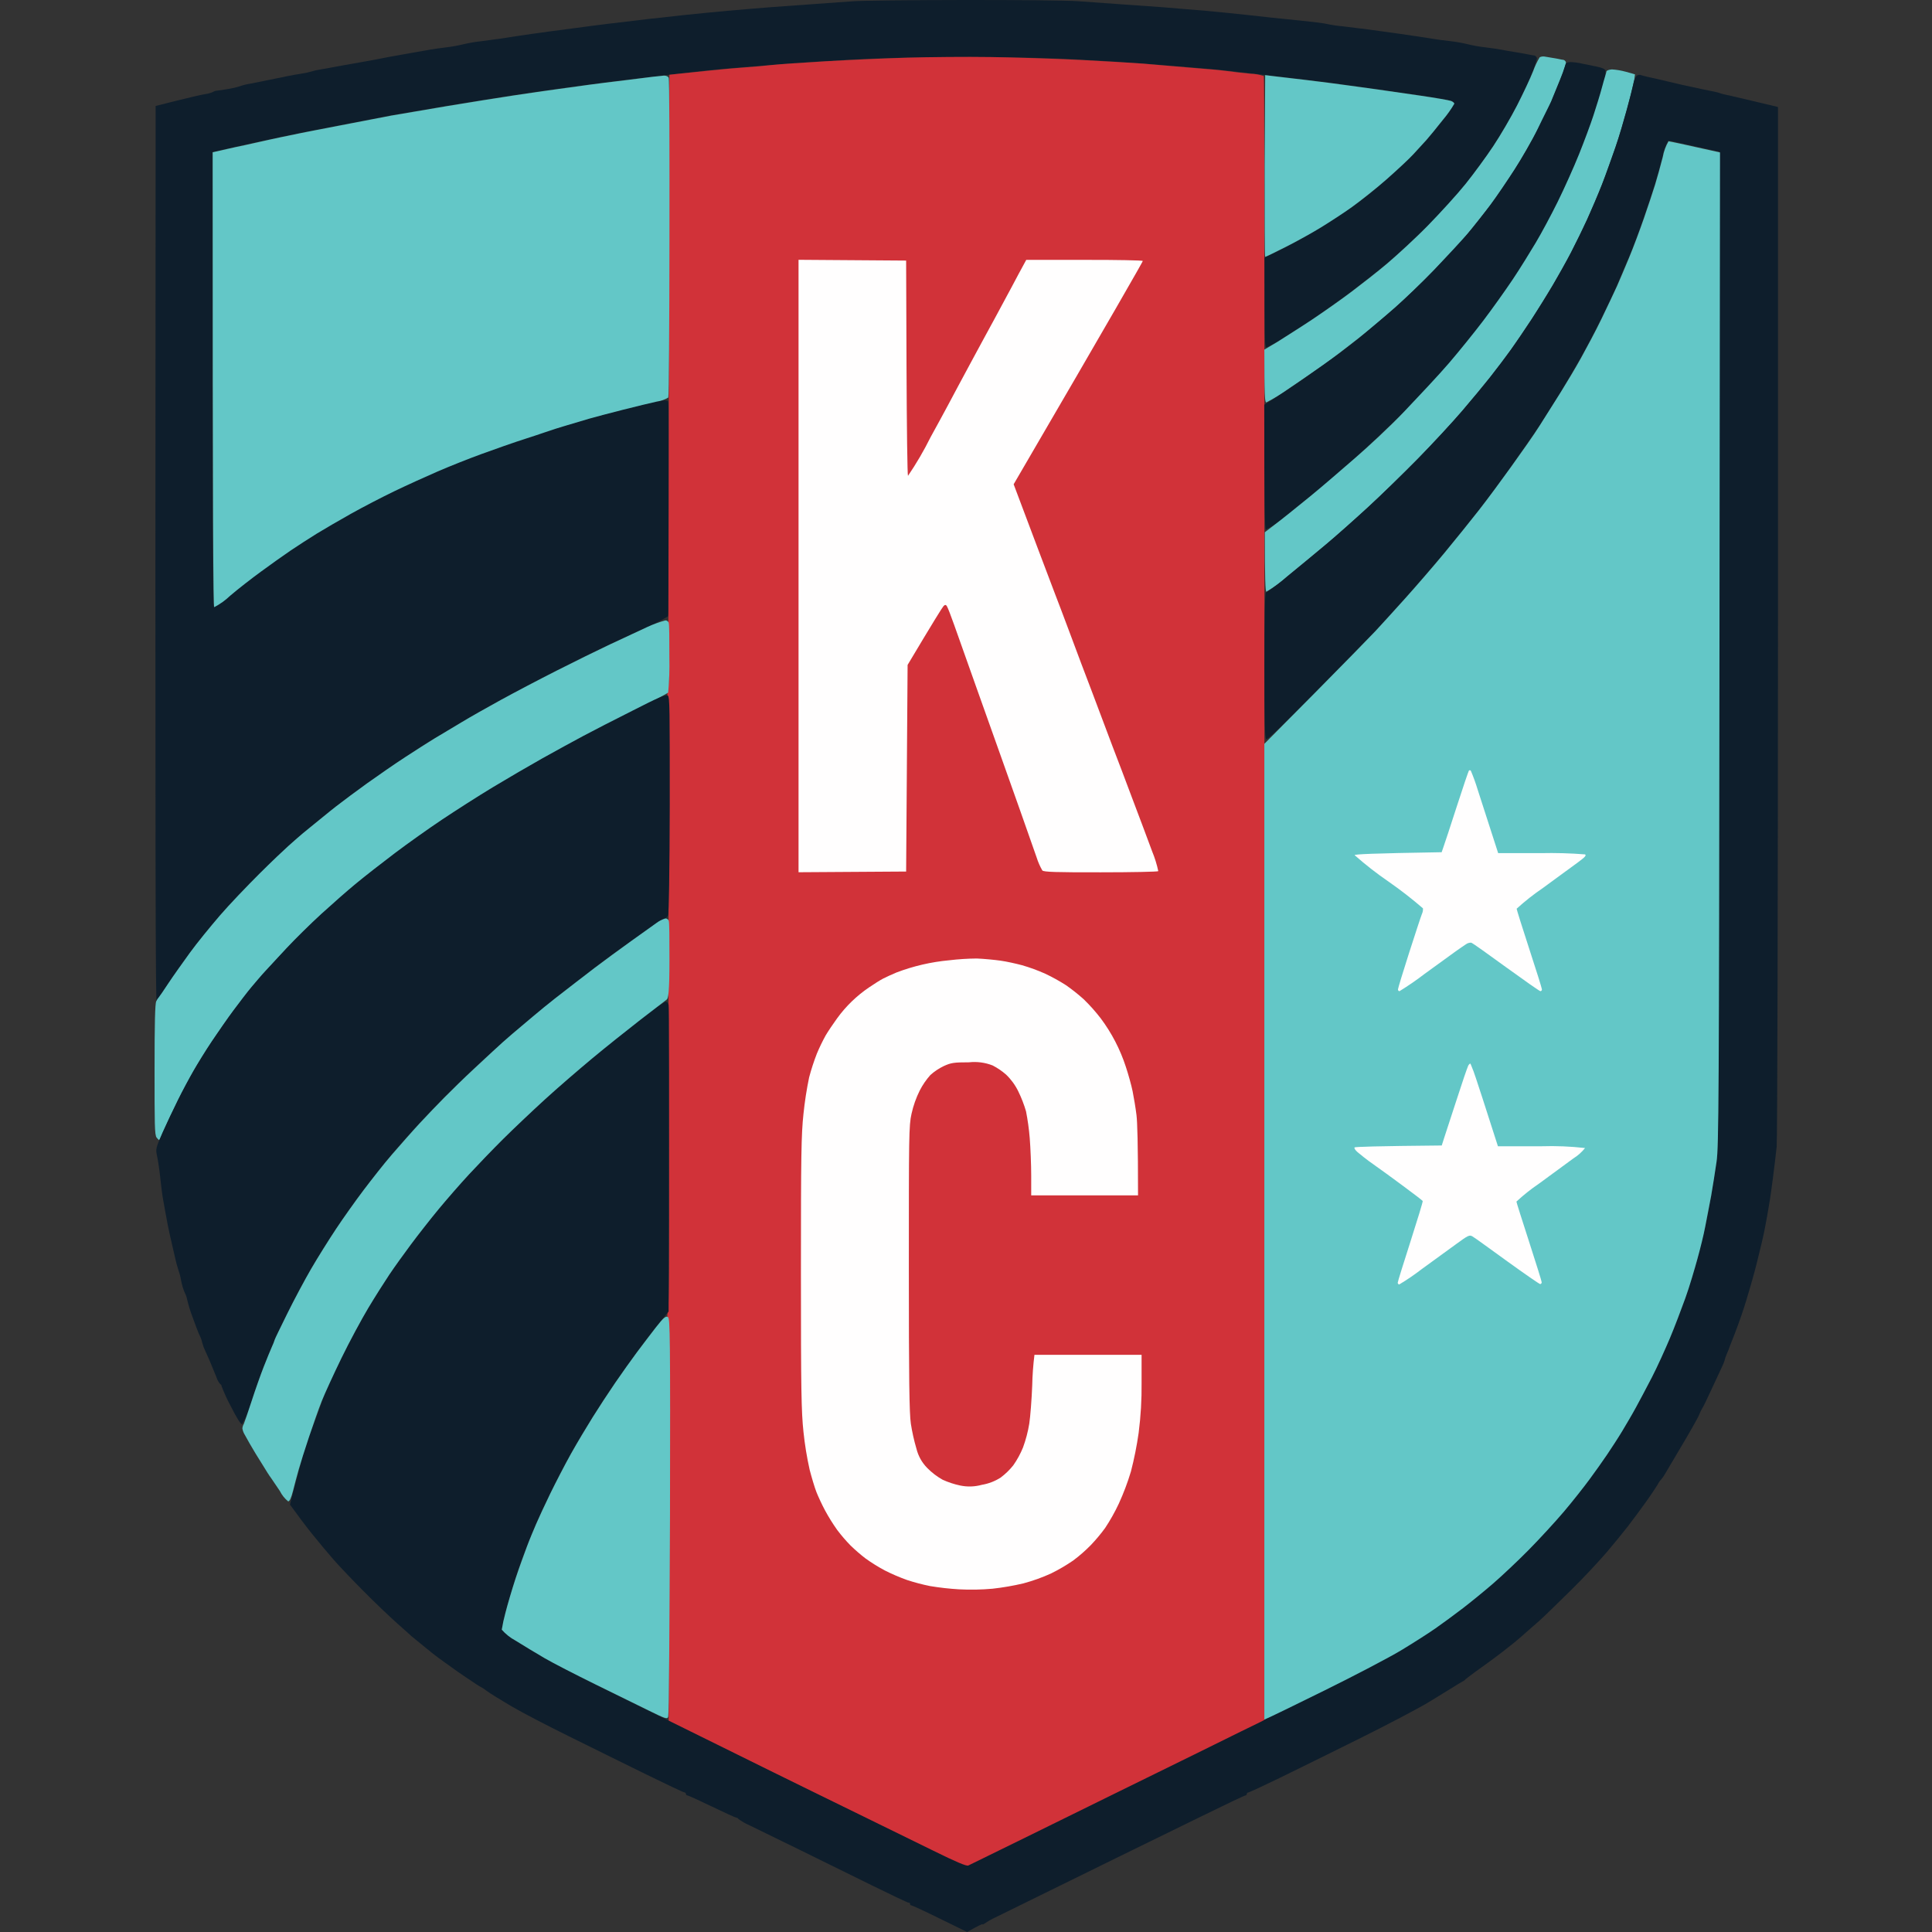
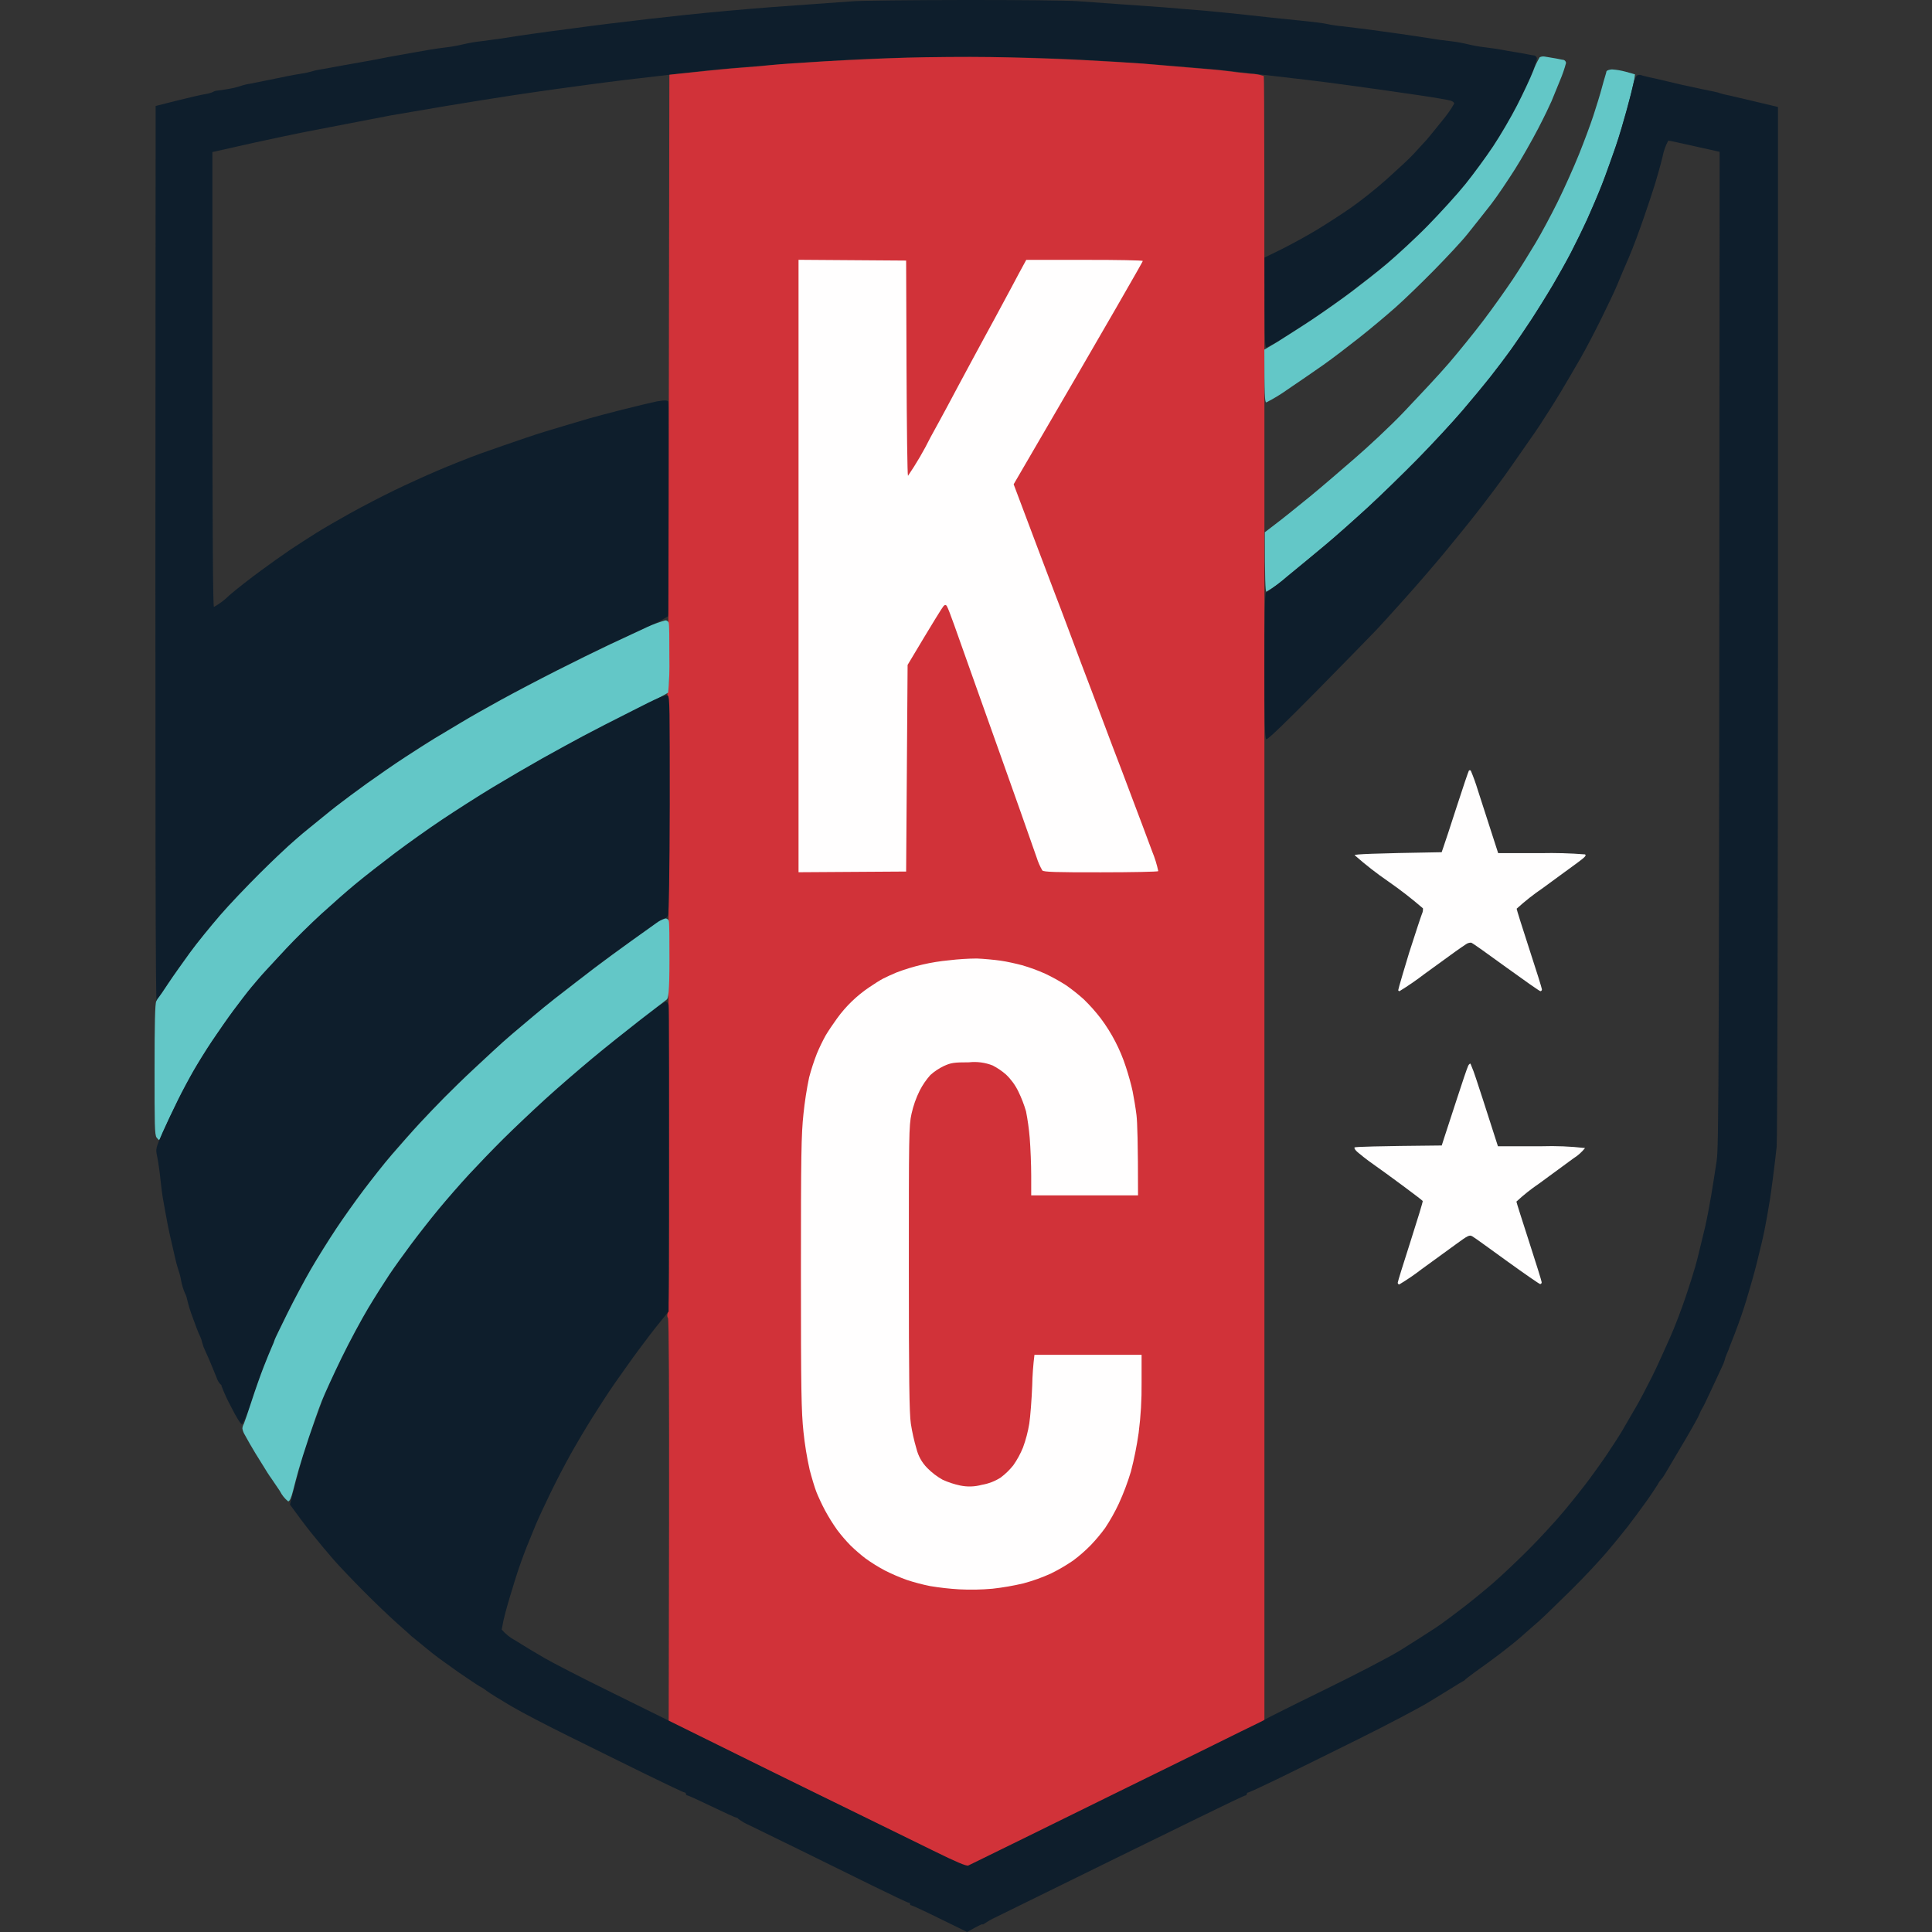
<svg xmlns="http://www.w3.org/2000/svg" width="500" height="500" viewBox="0 0 500 500" fill="none">
  <rect x="0" y="0" width="500" height="500" fill="#333333" stroke="none" />
  <g clip-path="url(#clip0_2284_15253)">
    <path d="M220.864 0.32L211.081 1.02L199.739 1.84C196.898 2.06 191.737 2.481 188.236 2.801C184.735 3.121 179.394 3.641 176.233 3.981L169.531 4.741C168.891 4.741 165.95 5.161 162.99 5.501C160.029 5.841 155.708 6.341 153.387 6.662L147.826 7.402L142.065 8.162C139.644 8.482 135.843 9.022 133.623 9.362L128.822 10.102C128.401 10.102 126.501 10.443 124.601 10.662C123.045 10.825 121.502 11.085 119.979 11.443C118.529 11.795 117.06 12.062 115.578 12.243C113.778 12.463 111.958 12.723 111.577 12.803C111.197 12.883 109.257 13.223 107.356 13.543L100.835 14.704L96.594 15.524L92.373 16.284C90.692 16.564 87.832 17.084 86.031 17.424L82.03 18.144C81.574 18.217 81.126 18.331 80.69 18.484C79.679 18.769 78.65 18.983 77.609 19.125C76.249 19.325 73.388 19.885 71.268 20.345L64.946 21.625C63.965 21.761 63 21.996 62.066 22.325C61.125 22.629 60.162 22.856 59.185 23.006C57.804 23.245 56.424 23.466 56.104 23.466C55.763 23.492 55.433 23.602 55.144 23.786C54.508 24.069 53.834 24.258 53.143 24.346C52.183 24.506 48.902 25.246 45.842 26.026L40.28 27.427C40.12 230.435 40.28 259.602 40.54 259.022C40.724 258.679 40.946 258.356 41.201 258.062C41.321 258.062 42.441 256.301 43.701 254.401C44.962 252.501 47.362 248.96 49.182 246.519C51.003 244.079 54.484 239.757 56.944 236.897C59.405 234.036 63.986 229.195 67.127 226.134C70.267 223.073 73.608 219.853 74.569 218.992C75.529 218.132 77.929 216.072 79.93 214.391C81.93 212.711 85.051 210.17 86.852 208.79C88.652 207.41 92.353 204.629 95.114 202.649C97.874 200.668 102.255 197.647 104.896 195.927C107.536 194.207 110.897 191.926 112.498 191.086L119.379 186.945C121.64 185.584 126.241 182.944 129.622 181.123C133.003 179.303 139.484 175.862 144.025 173.562C148.566 171.261 154.188 168.48 156.508 167.38C158.829 166.28 163.41 164.159 166.691 162.659C168.846 161.766 170.926 160.702 172.912 159.478C173.072 159.218 173.192 146.715 173.192 131.692C173.192 116.668 173.072 104.145 172.912 103.885C172.752 103.625 172.092 103.505 169.951 103.885C168.471 104.205 164.49 105.145 161.109 106.005C157.728 106.866 153.848 107.886 152.467 108.286L145.746 110.286C143.425 110.967 139.024 112.287 135.963 113.347C132.903 114.407 127.721 116.168 124.441 117.348C121.16 118.528 116.079 120.589 113.118 121.849C110.157 123.109 105.116 125.41 101.975 126.93C98.834 128.451 93.713 131.111 90.652 132.812C87.592 134.512 83.611 136.813 81.81 137.953C80.01 139.093 76.989 141.014 75.089 142.294C73.188 143.574 69.747 146.035 67.407 147.755C65.066 149.476 61.405 152.296 59.405 154.017C58.209 155.223 56.849 156.253 55.364 157.078C55.104 156.938 54.984 136.893 54.964 98.124V39.349C63.746 37.349 69.147 36.189 72.648 35.449C76.149 34.708 80.27 33.868 81.85 33.588L90.873 31.848L101.255 29.847L115.838 27.366C121.54 26.426 129.142 25.206 132.743 24.666C136.343 24.126 141.685 23.346 144.645 22.945L152.907 21.825C154.488 21.605 158.629 21.065 162.11 20.645L173.432 19.325L182.074 18.324C184.075 18.104 188.836 17.664 192.637 17.364L204.54 16.424C207.3 16.204 214.642 15.744 220.864 15.404C228.265 14.983 238.388 14.764 250.051 14.764C261.714 14.764 271.836 14.983 279.238 15.404C285.459 15.744 292.801 16.204 295.562 16.424L307.464 17.364C311.265 17.664 316.006 18.104 318.027 18.324L326.669 19.325L337.992 20.645C341.473 21.065 346.234 21.665 348.554 22.005L356.556 23.105L367.499 24.686C371.4 25.266 374.981 25.886 375.501 26.066C376.021 26.246 376.361 26.586 376.361 26.786C375.512 28.269 374.534 29.675 373.44 30.987C371.82 32.988 369.879 35.428 369.119 36.269L365.818 39.87C364.778 41.03 361.657 43.87 358.917 46.351C356.176 48.832 352.035 52.072 349.715 53.693C347.394 55.313 343.333 57.954 340.672 59.554C338.012 61.155 333.911 63.395 331.55 64.555L327.229 66.676C327.229 87.361 327.349 89.942 327.709 89.942C329.41 89.139 331.049 88.209 332.611 87.161C335.031 85.641 338.932 83.16 341.253 81.54C343.573 79.919 347.554 77.118 350.075 75.198C352.595 73.278 356.676 70.077 359.117 68.056C361.557 66.036 366.199 61.675 369.439 58.474C372.68 55.273 377.121 50.332 379.242 47.691C381.362 45.051 384.583 40.65 386.403 37.889C388.224 35.128 390.944 30.547 392.405 27.707C393.865 24.866 395.706 20.985 396.406 19.145C396.961 17.848 397.416 16.51 397.766 15.144C397.745 14.963 397.672 14.792 397.554 14.653C397.437 14.515 397.281 14.414 397.106 14.363C396.726 14.363 394.865 13.923 392.965 13.623C391.065 13.323 389.084 12.983 388.564 12.863C388.044 12.743 386.123 12.463 384.323 12.243C382.841 12.077 381.371 11.816 379.922 11.463C378.446 11.104 376.949 10.837 375.441 10.662C373.44 10.443 371.64 10.182 371.22 10.102L366.419 9.362C364.198 9.022 360.417 8.482 357.977 8.162L352.595 7.422C352.075 7.422 349.835 7.062 347.614 6.822C346.127 6.702 344.65 6.482 343.193 6.161C342.973 6.061 339.532 5.621 335.511 5.221C331.49 4.821 325.969 4.241 323.228 3.921C320.488 3.601 315.466 3.121 312.086 2.801L300.763 1.86L289.42 1.06L278.858 0.3C276.417 0.12 263.194 -0.02 249.471 -4.72359e-05C235.747 0.02 222.864 0.16 220.864 0.32Z" fill="#0E1E2C" />
    <path d="M234.887 14.924C229.386 15.084 219.983 15.484 213.962 15.844C207.94 16.204 201.539 16.624 199.738 16.824C197.938 17.024 194.917 17.304 193.017 17.424C191.116 17.544 187.015 17.904 183.995 18.224L175.833 19.065L173.232 19.345C173.052 128.171 172.992 159.938 172.972 160.158C172.952 160.378 172.972 164.559 173.112 169.481C173.278 172.69 173.198 175.906 172.872 179.103C172.763 179.258 172.704 179.443 172.704 179.633C172.704 179.823 172.763 180.008 172.872 180.163C173.112 180.403 173.192 191.266 173.112 208.81C173.112 224.374 172.992 237.317 173.012 237.577C173.032 237.837 173.012 242.638 173.012 248.24C173.012 253.841 173.012 258.662 173.012 258.922C173.012 259.182 173.012 277.146 173.112 298.932C173.212 324.498 173.112 338.781 172.872 339.521C172.632 340.262 172.632 340.822 172.872 341.062C173.112 341.302 173.192 360.386 173.152 393.454L173.052 445.467L207.62 462.451C215.002 466.092 223.484 470.233 226.425 471.673C229.366 473.114 235.867 476.294 240.828 478.755C247.27 481.956 250.07 483.156 250.631 482.976C251.191 482.796 258.392 479.255 266.955 474.974L288.26 464.491L309.765 453.929C318.427 449.648 325.889 445.927 326.369 445.807L327.229 445.447C327.229 248.82 327.229 153.097 327.229 105.845C327.229 58.594 327.229 19.825 327.069 19.685C325.985 19.318 324.852 19.116 323.708 19.085C321.948 18.925 319.207 18.625 317.707 18.404C316.206 18.184 311.705 17.784 307.704 17.484L295.741 16.464C293.101 16.264 285.739 15.824 279.418 15.504C273.096 15.184 262.714 14.864 256.392 14.764C250.07 14.664 240.368 14.764 234.887 14.924Z" fill="#D13239" />
    <path d="M398.466 14.824C397.791 15.953 397.228 17.146 396.786 18.384C396.085 20.185 394.205 24.166 392.645 27.227C391.084 30.287 388.284 35.068 386.463 37.809C384.643 40.55 381.402 44.971 379.281 47.611C377.161 50.252 372.74 55.093 369.439 58.474C366.138 61.855 361.437 66.116 359.077 68.136C356.716 70.157 352.495 73.438 349.854 75.438C347.214 77.439 342.553 80.719 339.492 82.76C336.431 84.8 332.43 87.301 330.59 88.481L327.209 90.482C327.209 102.485 327.349 104.145 327.709 104.145C329.617 103.178 331.45 102.068 333.19 100.824C335.931 98.984 340.072 96.123 342.413 94.483C344.753 92.842 348.954 89.621 351.815 87.361C354.676 85.1 358.897 81.56 361.217 79.499C363.538 77.439 368.039 73.078 371.22 69.837C374.4 66.596 378.281 62.475 379.862 60.474C381.442 58.474 384.103 55.173 385.863 52.893C387.624 50.612 390.324 46.531 392.044 43.831C393.765 41.13 396.446 36.389 398.046 33.328C399.646 30.267 401.167 27.047 401.527 26.206C401.887 25.366 402.867 22.945 403.727 20.825C404.355 19.357 404.876 17.846 405.288 16.304C405.276 16.113 405.204 15.93 405.082 15.782C404.96 15.635 404.793 15.53 404.608 15.484C404.247 15.484 403.247 15.204 402.407 15.084L399.906 14.664C399.422 14.548 398.913 14.604 398.466 14.824V14.824Z" fill="#63C7C7" />
-     <path d="M405.188 16.564C404.742 18.03 404.221 19.472 403.627 20.885C402.767 23.006 401.787 25.426 401.427 26.266C401.067 27.107 399.426 30.267 397.946 33.388C396.466 36.509 393.705 41.17 391.945 43.891C390.184 46.611 387.443 50.672 385.763 52.953C384.083 55.233 381.402 58.654 379.762 60.535C378.121 62.415 374.3 66.536 371.12 69.877C367.939 73.218 363.438 77.459 361.117 79.519C358.797 81.58 355.116 84.64 353.115 86.341C351.115 88.041 347.934 90.482 346.254 91.722C344.573 92.962 340.672 95.723 337.611 97.864C334.551 100.004 330.95 102.385 329.61 103.225L327.189 104.745C327.189 131.131 327.349 136.953 327.609 137.073C329.362 136.155 331 135.033 332.49 133.732C334.971 131.732 338.992 128.551 341.432 126.53C343.873 124.51 348.174 120.769 351.015 118.228C353.855 115.688 359.437 110.486 363.438 106.486C367.439 102.485 372.62 96.923 375.14 93.983C377.661 91.042 381.682 86.081 384.003 83.02C386.323 79.959 389.804 75.018 391.704 72.237C393.605 69.457 396.246 65.156 397.606 62.815C398.966 60.474 401.467 55.733 403.207 52.233C404.948 48.732 407.428 43.21 408.729 39.93C410.029 36.649 411.789 31.928 412.63 29.347C413.47 26.766 414.49 23.346 414.95 21.845C415.341 20.699 415.53 19.495 415.51 18.284C415.35 17.844 414.61 17.504 413.25 17.244L409.449 16.464C408.47 16.238 407.472 16.104 406.468 16.064C405.688 16.084 405.188 16.264 405.188 16.564Z" fill="#0E1E2C" />
    <path d="M415.75 18.465C415.75 18.724 415.15 20.465 414.63 22.465C414.11 24.466 413.07 27.747 412.35 29.967C411.629 32.188 409.949 36.689 408.629 39.97C407.308 43.25 404.828 48.792 403.107 52.273C401.387 55.753 398.846 60.475 397.446 62.815C396.046 65.156 393.445 69.397 391.544 72.237C389.644 75.078 386.183 79.939 383.843 83.02C381.502 86.101 377.521 91.022 374.981 93.983C372.44 96.943 367.239 102.485 363.438 106.486C359.637 110.487 353.815 115.848 350.755 118.488C347.694 121.129 342.413 125.73 339.032 128.491C335.651 131.252 331.63 134.492 330.09 135.633L327.329 137.753C327.329 150.036 327.489 153.037 327.729 153.137C329.691 152.008 331.523 150.667 333.19 149.136C335.991 146.875 340.432 143.134 343.073 140.974C345.714 138.813 350.635 134.392 354.016 131.292C357.396 128.191 363.278 122.469 367.079 118.589C370.88 114.708 376.001 109.186 378.441 106.326C380.882 103.465 384.163 99.484 385.763 97.483C387.363 95.483 389.664 92.482 391.044 90.482C392.425 88.481 394.825 85.02 396.406 82.6C397.986 80.179 400.407 76.218 401.847 73.838C403.287 71.457 405.388 67.656 406.568 65.376C407.748 63.095 409.629 59.254 410.749 56.814C411.869 54.373 413.59 50.312 414.59 47.772C415.59 45.231 417.151 40.91 418.071 38.149C418.991 35.389 420.251 31.247 420.891 28.927C421.532 26.606 422.312 23.486 422.652 22.005C422.886 21.1 423.047 20.176 423.132 19.245C423.132 19.245 422.012 18.885 420.732 18.564C419.568 18.244 418.375 18.043 417.171 17.964C416.49 18.004 415.85 18.224 415.75 18.465Z" fill="#63C7C7" />
    <path d="M423.572 19.605C423.139 20.197 422.851 20.882 422.732 21.605C422.572 22.445 421.832 25.386 421.071 28.127C420.311 30.867 419.071 35.389 418.071 38.129C417.07 40.87 415.59 45.211 414.59 47.751C413.59 50.292 411.849 54.373 410.749 56.794C409.649 59.214 407.748 63.075 406.568 65.356C405.388 67.636 403.267 71.357 401.847 73.818C400.426 76.278 397.986 80.139 396.405 82.58C394.825 85.02 392.404 88.581 391.044 90.462C389.684 92.342 387.243 95.563 385.663 97.583C384.082 99.604 380.782 103.585 378.341 106.426C375.901 109.266 370.799 114.808 366.978 118.688C363.157 122.569 357.296 128.291 353.915 131.392C350.534 134.492 345.613 138.853 342.973 141.074C340.332 143.294 335.891 146.975 333.09 149.236C331.355 150.719 329.531 152.095 327.629 153.357C327.369 153.357 327.229 159.898 327.229 172.201C327.229 186.905 327.349 191.106 327.709 191.306C328.069 191.506 333.01 186.665 340.692 178.883C347.554 171.941 354.395 164.88 355.876 163.359C357.356 161.839 360.817 157.958 363.578 154.897C366.338 151.836 370.919 146.535 373.74 143.134C376.561 139.734 380.622 134.712 382.742 131.972C384.863 129.231 388.744 124.15 391.144 120.649C393.545 117.148 396.946 112.407 398.466 110.086C399.986 107.766 402.467 103.865 403.927 101.424C405.388 98.984 407.728 95.003 409.109 92.582C410.489 90.162 412.889 85.561 414.45 82.38C416.01 79.199 417.851 75.398 418.451 73.918C419.051 72.437 420.451 69.137 421.551 66.616C422.652 64.095 424.332 59.474 425.392 56.413C426.453 53.353 427.753 49.452 428.273 47.751C428.793 46.051 429.733 42.81 430.274 40.53C430.546 39.08 431.046 37.682 431.754 36.389C431.974 36.389 435.035 37.049 438.576 37.849L445.037 39.289C444.897 284.528 444.837 296.731 444.257 300.532C443.917 302.853 443.277 306.834 442.857 309.374C442.437 311.915 441.736 315.556 441.316 317.376C440.896 319.197 439.956 322.997 439.316 325.638C438.676 328.279 437.175 332.88 436.175 335.841C435.175 338.801 433.414 343.482 432.174 346.223C430.934 348.964 428.953 353.485 427.573 356.225C426.193 358.966 424.292 362.627 423.332 364.227C422.372 365.828 420.811 368.608 419.851 370.229C418.891 371.849 417.13 374.51 415.99 376.23C414.85 377.951 412.749 380.871 411.349 382.772C409.949 384.672 406.988 388.393 404.787 391.034C402.587 393.674 398.446 398.176 395.585 401.036C392.725 403.897 388.584 407.818 386.363 409.738C384.143 411.659 380.662 414.499 378.621 416.06C376.581 417.62 373.38 420.061 371.52 421.281C369.659 422.501 365.518 425.162 362.557 427.002C359.597 428.843 350.554 433.524 342.553 437.425C334.551 441.326 327.889 444.687 327.589 444.887C327.152 445.162 326.697 445.409 326.229 445.627C325.809 445.807 318.387 449.468 309.725 453.749L288.22 464.311L266.914 474.794C258.352 479.015 251.011 482.576 250.59 482.796C250.17 483.016 247.43 481.876 241.568 478.975L225.564 471.133L210.401 463.711C206.28 461.711 195.137 456.209 185.635 451.508C176.133 446.807 163.069 440.346 156.628 437.185C150.186 434.024 143.105 430.363 140.884 429.083C138.664 427.803 135.383 425.822 133.382 424.562C132.044 423.84 130.845 422.885 129.842 421.741C130.079 420.279 130.393 418.83 130.782 417.4C131.302 415.4 132.502 411.399 133.422 408.458C134.343 405.517 135.683 401.876 136.363 400.196C137.043 398.516 138.104 395.895 138.724 394.415C139.344 392.934 141.004 389.393 142.385 386.533C143.765 383.672 146.185 378.991 147.786 376.15C149.386 373.31 151.907 369.049 153.387 366.728C154.868 364.407 157.388 360.406 159.189 357.866C160.989 355.325 163.71 351.444 165.37 349.224C167.03 347.003 169.371 343.882 170.711 342.282L173.032 339.401C173.212 278.587 173.152 260.542 173.032 260.062C172.912 259.582 172.572 259.202 172.252 259.202C169.908 260.597 167.674 262.168 165.57 263.903C162.209 266.504 156.648 270.965 153.187 273.906C149.726 276.846 144.265 281.528 140.984 284.528C137.703 287.529 132.882 292.07 130.242 294.711C127.601 297.351 123.62 301.472 121.379 303.893C119.139 306.313 115.598 310.374 113.498 312.915C111.397 315.456 108.196 319.537 106.396 321.957C104.595 324.378 102.055 327.959 100.755 329.839C99.454 331.72 97.014 335.64 95.293 338.501C93.573 341.362 90.472 347.163 88.392 351.384C86.311 355.605 84.01 360.546 83.37 362.547C82.73 364.547 81.37 368.088 80.43 370.549C79.489 373.009 78.429 376.37 78.069 377.851C77.709 379.331 76.789 382.532 76.169 384.972L75.048 389.393C77.049 392.154 78.909 394.655 80.59 396.755C82.27 398.856 84.851 401.936 86.331 403.637C87.811 405.337 91.372 409.058 94.233 411.939C97.094 414.82 100.975 418.52 102.875 420.201C104.775 421.881 106.436 423.362 106.536 423.482C106.636 423.602 108.536 425.062 110.537 426.742C112.537 428.423 114.818 430.043 115.278 430.363C115.738 430.683 116.518 431.223 116.958 431.564C117.399 431.904 119.199 433.164 120.959 434.344C122.72 435.524 124.22 436.525 124.32 436.525C124.905 436.824 125.455 437.186 125.961 437.605C126.761 438.205 129.641 439.986 132.402 441.606C135.163 443.226 141.784 446.667 147.186 449.328C152.587 451.988 161.409 456.369 166.85 459.03C172.292 461.691 176.853 463.871 177.133 463.871C177.235 463.876 177.332 463.921 177.403 463.995C177.474 464.07 177.513 464.169 177.513 464.271C177.518 464.371 177.559 464.464 177.63 464.535C177.7 464.605 177.794 464.647 177.893 464.651C178.113 464.651 180.954 465.952 184.235 467.532C187.515 469.113 190.356 470.413 190.576 470.413C190.676 470.414 190.774 470.442 190.859 470.495C190.943 470.548 191.012 470.623 191.056 470.713C191.974 471.392 192.968 471.963 194.017 472.413L206.88 478.695L225.905 488.057C230.866 490.498 235.047 492.478 235.207 492.438C235.367 492.398 235.507 492.438 235.507 492.738C235.507 492.839 235.547 492.936 235.618 493.007C235.689 493.078 235.786 493.118 235.887 493.118C236.087 493.118 239.428 494.659 243.269 496.559L250.29 500C253.411 498.24 254.291 497.859 254.291 497.999C254.291 498.14 254.511 497.999 254.771 497.839C255.658 497.227 256.595 496.692 257.572 496.239L270.435 489.918L290.22 480.195L310.665 470.193C316.846 467.152 322.068 464.671 322.288 464.671C322.387 464.667 322.481 464.625 322.551 464.555C322.621 464.484 322.663 464.391 322.668 464.291C322.668 464.189 322.707 464.09 322.778 464.015C322.849 463.941 322.945 463.896 323.048 463.891C323.268 463.891 326.849 462.231 331.05 460.19C335.251 458.15 344.513 453.569 351.695 450.008C358.876 446.447 366.978 442.186 369.699 440.546C372.42 438.905 375.36 437.065 376.221 436.545C377.081 436.025 378.061 435.384 378.381 435.244C378.661 435.11 378.923 434.942 379.161 434.744C379.161 434.604 380.402 433.744 381.702 432.744L384.903 430.443C385.363 430.123 387.063 428.863 388.684 427.623C390.304 426.382 392.685 424.482 393.905 423.382C395.125 422.281 397.146 420.541 398.326 419.501C399.506 418.46 403.227 414.82 406.608 411.499C409.989 408.178 414.15 403.677 415.85 401.676C417.551 399.676 419.971 396.715 421.231 395.095C422.492 393.474 424.592 390.614 425.933 388.753C427.273 386.893 428.653 384.752 429.013 384.192C429.249 383.701 429.559 383.248 429.934 382.852C430.297 382.423 430.618 381.961 430.894 381.472L434.315 375.69C435.815 373.17 437.435 370.409 437.895 369.569C438.355 368.728 438.876 367.768 439.076 367.448C439.369 366.955 439.623 366.44 439.836 365.908C440.036 365.376 440.291 364.867 440.596 364.387C440.816 364.067 441.856 361.907 442.937 359.566C444.017 357.226 445.217 354.645 445.617 353.805C445.92 353.215 446.167 352.599 446.357 351.964C446.455 351.503 446.602 351.053 446.798 350.624C447.058 350.044 447.278 349.484 447.318 349.384L447.678 348.404C447.858 347.983 448.418 346.523 448.958 345.143C449.498 343.762 450.238 341.682 450.639 340.522C451.039 339.361 451.639 337.541 451.939 336.521C452.239 335.5 452.579 334.34 452.679 334.02C452.779 333.7 453.119 332.5 453.459 331.339C453.799 330.179 454.299 328.259 454.599 327.098C454.9 325.938 455.5 323.438 455.96 321.517C456.42 319.597 457.02 316.596 457.32 314.795C457.62 312.995 457.94 311.095 458.04 310.554C458.14 310.014 458.5 307.434 458.84 304.793C459.181 302.152 459.621 298.512 459.801 296.791C459.981 295.071 460.121 233.716 460.141 160.599V27.687C450.479 25.386 447.238 24.626 446.698 24.526C446.176 24.427 445.661 24.293 445.157 24.126C444.789 23.98 444.407 23.872 444.017 23.806L440.556 23.085L435.175 21.925L428.993 20.465C426.993 20.045 424.992 19.585 424.732 19.445C424.54 19.375 424.335 19.354 424.132 19.382C423.93 19.41 423.738 19.486 423.572 19.605V19.605Z" fill="#0E1E2C" />
-     <path d="M169.991 19.765C169.571 19.765 166.11 20.245 162.309 20.705C158.508 21.165 154.187 21.685 152.707 21.905C151.227 22.125 147.606 22.625 144.705 23.006C141.804 23.386 136.383 24.186 132.802 24.726C129.221 25.266 121.599 26.486 115.898 27.427L101.315 29.907L90.932 31.908L81.91 33.648C80.329 33.928 76.189 34.788 72.708 35.509C69.227 36.229 63.806 37.509 60.705 38.129L55.044 39.41C55.044 136.953 55.184 156.998 55.444 157.138C56.95 156.35 58.338 155.354 59.565 154.177C61.565 152.457 65.206 149.636 67.567 147.916C69.927 146.195 73.348 143.735 75.248 142.454C77.149 141.174 80.189 139.213 81.97 138.113C83.75 137.013 87.751 134.692 90.812 132.972C93.873 131.252 98.974 128.611 102.135 127.091C105.296 125.57 110.317 123.29 113.277 122.009C116.238 120.729 121.279 118.709 124.6 117.508C127.921 116.308 133.062 114.468 136.123 113.507C139.184 112.547 143.385 111.027 145.785 110.347L152.507 108.346C153.887 107.946 157.768 106.926 161.149 106.065C164.53 105.205 168.511 104.245 169.991 103.925C171.037 103.777 172.043 103.423 172.952 102.885C173.112 102.625 173.232 84.04 173.252 61.555C173.272 39.069 173.252 20.405 173.052 20.105C172.852 19.805 172.452 19.545 171.811 19.565L169.991 19.765ZM327.289 42.97C327.289 55.893 327.289 66.476 327.429 66.476C327.569 66.476 329.869 65.356 332.61 63.975C335.351 62.595 339.452 60.334 341.732 58.934C344.013 57.534 347.734 55.133 349.894 53.573C352.055 52.013 356.176 48.772 358.916 46.351C361.657 43.931 364.778 41.03 365.818 39.87L369.119 36.269C369.879 35.428 371.82 33.048 373.44 30.988C374.538 29.695 375.522 28.309 376.381 26.846C376.381 26.646 376 26.306 375.52 26.126C375.04 25.946 371.519 25.326 367.518 24.746L356.576 23.166L348.574 22.065C346.253 21.725 341.492 21.125 338.011 20.705L329.509 19.705L327.429 19.445L327.289 42.97ZM430.334 40.61C429.753 42.87 428.853 46.131 428.333 47.812C427.813 49.492 426.513 53.413 425.452 56.474C424.392 59.534 422.672 64.135 421.611 66.676C420.551 69.217 419.171 72.497 418.511 73.978C417.851 75.458 416.03 79.259 414.51 82.44C412.989 85.621 410.509 90.202 409.168 92.642C407.828 95.083 405.448 99.044 403.927 101.484C402.407 103.925 399.926 107.806 398.466 110.146C397.006 112.487 393.645 117.228 391.144 120.709C388.643 124.19 384.883 129.311 382.742 132.032C380.602 134.752 376.561 139.794 373.74 143.194C370.919 146.595 366.338 151.896 363.578 154.957C360.817 158.018 357.356 161.839 355.876 163.419C354.395 165 347.334 172.201 340.192 179.423L327.209 192.506V445.027C328.549 444.487 335.211 441.226 342.953 437.405C350.694 433.584 359.477 428.983 362.537 427.143C365.598 425.302 369.639 422.721 371.499 421.421C373.36 420.121 376.541 417.78 378.601 416.2C380.662 414.62 384.142 411.779 386.343 409.878C388.544 407.978 392.725 404.057 395.565 401.176C398.406 398.296 402.547 393.795 404.767 391.174C406.988 388.553 409.929 384.812 411.329 382.912C412.729 381.011 414.83 378.071 415.97 376.37C417.11 374.67 418.851 372.009 419.831 370.369C420.811 368.729 422.372 366.108 423.312 364.367C424.252 362.627 426.173 359.046 427.553 356.366C428.933 353.685 430.994 349.124 432.154 346.363C433.314 343.603 435.075 338.941 436.155 335.981C437.235 333.02 438.555 328.439 439.296 325.778C440.036 323.118 440.956 319.417 441.296 317.516C441.636 315.616 442.396 311.975 442.837 309.514C443.277 307.054 443.897 302.993 444.237 300.672C444.817 296.831 444.877 284.668 444.997 167.94L445.137 39.45C435.135 37.209 432.054 36.569 431.814 36.569C431.084 37.817 430.583 39.185 430.334 40.61V40.61Z" fill="#63C7C7" />
    <path d="M206.66 146.495V225.734L234.507 225.554L234.887 172.081C241.649 160.739 243.869 157.198 244.169 156.878C244.469 156.558 244.749 156.377 245.049 156.878C245.349 157.378 246.09 159.358 246.93 161.699L252.731 178.043C255.112 184.704 257.872 192.486 258.893 195.347L264.014 209.77C265.814 214.851 267.735 220.313 268.275 221.893C268.641 223.072 269.138 224.206 269.755 225.274C270.115 225.674 273.356 225.774 284.899 225.754C292.901 225.754 299.662 225.614 299.763 225.454C299.392 223.709 298.863 222.002 298.182 220.353L295.742 213.811L293.061 206.71L290.38 199.588C290.02 198.628 288.9 195.687 287.88 193.046L285.199 185.925L282.518 178.803L279.818 171.701L276.577 163.039C275.277 159.538 273.696 155.397 273.076 153.797C272.456 152.196 270.555 147.195 268.855 142.654L264.034 129.851L262.333 125.33C288.34 80.759 295.762 67.696 295.762 67.536C295.762 67.376 288.96 67.236 280.678 67.256H265.594C264.214 69.777 262.934 72.157 261.873 74.178L257.632 82.06C256.352 84.38 254.852 87.161 254.292 88.201C253.731 89.241 252.411 91.702 251.371 93.602L247.95 99.964C247.11 101.564 243.949 107.506 240.828 113.147C239.113 116.611 237.161 119.953 234.987 123.149C234.827 122.989 234.667 110.386 234.607 95.143L234.507 67.436L206.66 67.236V146.495Z" fill="#FFFEFE" />
    <path d="M167.491 162.279L157.888 166.76C154.828 168.2 148.606 171.261 144.065 173.562C139.524 175.862 133.042 179.263 129.662 181.123C126.281 182.984 121.66 185.585 119.419 186.945L112.497 191.086C110.957 192.026 107.536 194.207 104.896 195.927C102.255 197.647 97.854 200.688 95.113 202.649C92.373 204.609 88.652 207.39 86.851 208.79C85.051 210.19 81.95 212.791 79.93 214.391C77.909 215.992 75.508 218.152 74.568 218.993C73.628 219.833 70.267 222.994 67.126 226.134C63.986 229.275 59.405 234.036 56.944 236.897C54.483 239.758 50.943 244.079 49.182 246.519C47.422 248.96 44.861 252.521 43.621 254.401C42.381 256.282 41.24 257.962 41.12 258.062C40.841 258.379 40.612 258.736 40.44 259.122C40.12 259.722 40 264.904 40 276.806C40 290.81 40 293.771 40.54 294.411C41.08 295.051 41.16 295.091 41.26 294.991C41.36 294.891 42.001 293.49 42.681 291.91C43.361 290.33 44.901 287.129 46.062 284.788C47.222 282.448 49.062 279.087 50.062 277.287C51.063 275.486 53.263 272.025 54.843 269.605C56.424 267.184 58.944 263.603 60.445 261.603C61.945 259.602 64.026 256.902 65.086 255.601C66.146 254.301 67.707 252.521 68.547 251.6C69.387 250.68 71.888 247.9 74.108 245.599C76.329 243.298 80.41 239.177 83.17 236.677C85.931 234.176 89.972 230.675 92.192 228.775C94.413 226.874 98.894 223.414 102.195 220.953C105.496 218.492 111.077 214.512 114.678 212.091C118.279 209.67 124.56 205.709 128.681 203.229C132.802 200.748 137.984 197.727 140.204 196.507L148.086 192.146C150.186 190.986 156.588 187.705 162.289 184.844C167.991 181.984 172.772 179.443 172.932 179.223C173.199 176.237 173.3 173.238 173.232 170.241C173.232 165.52 173.232 161.419 173.032 161.099C172.964 160.929 172.845 160.785 172.69 160.688C172.535 160.591 172.354 160.546 172.172 160.559C170.568 161.006 169.003 161.581 167.491 162.279V162.279Z" fill="#63C7C7" />
    <path d="M163.81 183.864C159.189 186.185 153.407 189.145 150.987 190.446C148.566 191.746 143.805 194.327 140.424 196.227C137.044 198.128 131.242 201.508 127.561 203.729C123.88 205.949 117.979 209.73 114.498 212.051C111.017 214.371 105.476 218.312 102.215 220.773C98.954 223.234 94.433 226.774 92.213 228.595C89.992 230.415 85.931 233.996 83.191 236.497C80.45 238.997 76.369 243.018 74.128 245.419C71.888 247.819 69.387 250.56 68.567 251.42C67.747 252.281 66.166 254.181 65.106 255.421C64.046 256.662 61.965 259.422 60.465 261.423C58.965 263.423 56.464 267.064 54.864 269.425C53.263 271.785 51.123 275.306 50.083 277.107C49.042 278.907 47.222 282.288 46.082 284.608C44.941 286.929 43.121 290.75 42.081 293.07C40.26 297.271 40.24 297.331 40.7 299.432C40.941 300.592 41.321 303.193 41.521 305.193C41.721 307.194 42.001 309.194 42.101 309.814C42.201 310.435 42.541 312.255 42.861 314.055C43.181 315.856 43.661 318.356 43.961 319.617C44.261 320.877 44.841 323.398 45.242 325.198C45.504 326.435 45.831 327.657 46.222 328.859C46.516 329.67 46.73 330.507 46.862 331.36C47.066 332.48 47.395 333.573 47.842 334.62C48.128 335.167 48.331 335.754 48.442 336.361C48.801 337.862 49.255 339.339 49.803 340.782C50.563 342.902 51.423 345.203 51.803 345.883C52.053 346.404 52.235 346.956 52.343 347.523C52.522 348.213 52.77 348.884 53.083 349.524C53.504 350.424 54.164 351.924 54.564 352.885C54.964 353.845 55.624 355.425 56.024 356.446C56.229 357.119 56.577 357.74 57.044 358.266C57.204 358.266 57.344 358.486 57.344 358.746C58.029 360.537 58.831 362.282 59.745 363.967C61.265 366.988 62.326 368.668 62.666 368.588C63.715 366.808 64.51 364.889 65.026 362.887C66.026 359.806 67.487 355.665 68.287 353.645C69.087 351.624 70.047 349.264 70.448 348.364C70.728 347.774 70.969 347.165 71.168 346.543C71.168 346.423 72.608 343.442 74.368 339.902C76.129 336.361 78.91 331.119 80.57 328.259C82.23 325.398 85.151 320.737 87.052 317.876C88.952 315.016 92.153 310.515 94.153 307.874C96.154 305.233 99.454 301.072 101.515 298.632C103.576 296.191 106.756 292.63 108.617 290.63C110.477 288.629 113.398 285.589 115.098 283.868C116.799 282.148 120.28 278.787 122.82 276.386C125.361 273.986 129.762 270.025 132.602 267.564C135.443 265.104 140.384 261.023 143.545 258.482C146.706 255.941 151.387 252.521 153.848 250.52C156.308 248.52 160.289 245.739 162.49 244.159C164.69 242.578 167.691 240.458 169.131 239.457C170.054 238.764 171.046 238.167 172.092 237.677C172.312 237.677 172.652 237.317 172.872 236.897C173.092 236.477 173.292 225.894 173.332 208.29C173.332 183.404 173.332 180.403 172.832 180.043C172.332 179.683 170.352 180.503 163.81 183.864Z" fill="#0E1E2C" />
-     <path d="M380.142 199.448C380.022 199.628 378.581 203.849 376.981 208.81C375.381 213.771 373.84 218.472 373.56 219.213L373.1 220.553C354.856 220.853 350.635 221.073 350.575 221.313C353.345 223.765 356.265 226.043 359.317 228.135C362.418 230.289 365.403 232.607 368.259 235.076C368.298 235.571 368.208 236.067 367.999 236.517C367.779 237.037 366.298 241.538 364.698 246.519C363.098 251.5 361.797 255.781 361.797 256.041C361.786 256.155 361.819 256.269 361.89 256.358C361.961 256.448 362.064 256.507 362.177 256.522C364.442 255.13 366.632 253.621 368.739 252L376.741 246.199C377.721 245.519 378.901 244.679 379.382 244.379C379.77 244.096 380.241 243.948 380.722 243.959C381.002 243.959 385.043 246.899 389.744 250.3C394.445 253.701 398.446 256.522 398.666 256.522C398.78 256.507 398.883 256.448 398.954 256.358C399.024 256.269 399.058 256.155 399.046 256.041C399.046 255.781 397.566 251.06 395.765 245.559C393.965 240.058 392.505 235.376 392.505 235.176C394.648 233.223 396.928 231.425 399.326 229.795L408.449 223.114C410.249 221.793 410.629 221.333 410.189 221.113C406.356 220.81 402.51 220.704 398.666 220.793H387.724C384.803 211.691 383.283 206.97 382.442 204.429C381.935 202.752 381.341 201.103 380.662 199.488C380.636 199.444 380.599 199.407 380.556 199.38C380.512 199.354 380.463 199.338 380.412 199.334C380.361 199.33 380.31 199.338 380.263 199.358C380.216 199.378 380.174 199.409 380.142 199.448V199.448Z" fill="#FFFEFE" />
+     <path d="M380.142 199.448C380.022 199.628 378.581 203.849 376.981 208.81C375.381 213.771 373.84 218.472 373.56 219.213L373.1 220.553C354.856 220.853 350.635 221.073 350.575 221.313C353.345 223.765 356.265 226.043 359.317 228.135C362.418 230.289 365.403 232.607 368.259 235.076C368.298 235.571 368.208 236.067 367.999 236.517C367.779 237.037 366.298 241.538 364.698 246.519C361.786 256.155 361.819 256.269 361.89 256.358C361.961 256.448 362.064 256.507 362.177 256.522C364.442 255.13 366.632 253.621 368.739 252L376.741 246.199C377.721 245.519 378.901 244.679 379.382 244.379C379.77 244.096 380.241 243.948 380.722 243.959C381.002 243.959 385.043 246.899 389.744 250.3C394.445 253.701 398.446 256.522 398.666 256.522C398.78 256.507 398.883 256.448 398.954 256.358C399.024 256.269 399.058 256.155 399.046 256.041C399.046 255.781 397.566 251.06 395.765 245.559C393.965 240.058 392.505 235.376 392.505 235.176C394.648 233.223 396.928 231.425 399.326 229.795L408.449 223.114C410.249 221.793 410.629 221.333 410.189 221.113C406.356 220.81 402.51 220.704 398.666 220.793H387.724C384.803 211.691 383.283 206.97 382.442 204.429C381.935 202.752 381.341 201.103 380.662 199.488C380.636 199.444 380.599 199.407 380.556 199.38C380.512 199.354 380.463 199.338 380.412 199.334C380.361 199.33 380.31 199.338 380.263 199.358C380.216 199.378 380.174 199.409 380.142 199.448V199.448Z" fill="#FFFEFE" />
    <path d="M169.791 238.937L163.27 243.599C160.629 245.499 156.388 248.6 153.847 250.52C151.307 252.441 146.666 256.061 143.485 258.522C140.304 260.983 135.483 265.144 132.542 267.604C129.602 270.065 125.381 274.126 122.76 276.526C120.139 278.927 116.759 282.288 115.038 284.008C113.318 285.729 110.417 288.769 108.557 290.77C106.696 292.77 103.495 296.431 101.455 298.772C99.414 301.112 96.094 305.373 94.093 308.014C92.093 310.655 88.892 315.156 86.991 318.016C85.091 320.877 82.17 325.538 80.51 328.399C78.85 331.26 76.049 336.501 74.308 340.042C72.568 343.582 71.108 346.563 71.108 346.683C70.909 347.306 70.668 347.914 70.388 348.504C69.987 349.404 69.007 351.784 68.227 353.785C67.447 355.785 66.026 359.786 65.106 362.647C64.186 365.508 63.246 368.128 63.106 368.508C62.893 368.861 62.763 369.258 62.726 369.669C62.807 370.174 62.976 370.662 63.226 371.109L64.626 373.61C65.106 374.45 65.786 375.61 66.126 376.15L68.127 379.371C68.867 380.591 69.727 381.972 70.127 382.472L72.428 385.873C72.942 386.909 73.672 387.823 74.569 388.553C74.969 388.553 75.349 387.713 75.849 385.773C76.229 384.232 76.889 381.772 77.309 380.291C77.729 378.811 78.93 374.99 79.99 371.829C81.05 368.669 82.51 364.488 83.271 362.587C84.031 360.687 86.331 355.665 88.392 351.424C90.452 347.183 93.573 341.422 95.293 338.541C97.014 335.661 99.474 331.8 100.755 329.879C102.035 327.959 104.576 324.438 106.396 321.997C108.217 319.557 111.397 315.496 113.498 312.955C115.598 310.415 119.139 306.354 121.38 303.933C123.62 301.512 127.601 297.371 130.242 294.751C132.882 292.13 137.724 287.549 140.984 284.568C144.245 281.588 149.767 276.826 153.227 273.946C156.688 271.065 162.29 266.604 165.71 263.943C169.131 261.283 172.212 258.982 172.572 258.662C172.932 258.342 173.252 257.122 173.252 248.44C173.252 243.158 173.252 238.557 173.052 238.237C172.98 238.071 172.859 237.931 172.705 237.834C172.552 237.738 172.373 237.69 172.192 237.697C171.323 237.961 170.509 238.381 169.791 238.937V238.937Z" fill="#63C7C7" />
    <path d="M245.629 248.52C240.966 248.951 236.383 250.014 232.006 251.68C230.846 252.161 229.286 252.881 228.545 253.261C227.805 253.641 226.165 254.681 224.904 255.541C221.706 257.707 218.909 260.415 216.643 263.543C215.642 264.924 214.302 266.904 213.682 267.964C212.836 269.495 212.075 271.071 211.401 272.685C210.621 274.694 209.953 276.744 209.401 278.827C208.753 281.941 208.266 285.086 207.94 288.249C207.36 293.611 207.28 299.012 207.28 329.419C207.28 359.826 207.38 365.268 207.94 370.589C208.284 373.885 208.818 377.158 209.541 380.391C210.061 382.392 210.841 385.012 211.301 386.173C211.761 387.333 212.762 389.494 213.562 390.974C214.501 392.702 215.543 394.372 216.683 395.975C217.746 397.379 218.895 398.715 220.123 399.976C221.347 401.161 222.636 402.277 223.984 403.317C225.575 404.458 227.239 405.494 228.965 406.418C230.833 407.362 232.757 408.19 234.727 408.898C236.694 409.544 238.698 410.071 240.728 410.479C243.206 410.889 245.703 411.169 248.21 411.319C251.091 411.466 253.979 411.413 256.852 411.159C259.545 410.859 262.217 410.398 264.854 409.778C267.286 409.126 269.661 408.276 271.956 407.238C273.953 406.255 275.879 405.132 277.717 403.877C279.345 402.663 280.877 401.326 282.298 399.876C283.626 398.484 284.862 397.007 285.999 395.455C287.341 393.432 288.531 391.312 289.56 389.113C290.787 386.427 291.83 383.66 292.681 380.831C293.534 377.537 294.202 374.198 294.681 370.829C295.234 366.524 295.488 362.186 295.441 357.846V350.624H267.715C267.383 353.28 267.19 355.951 267.135 358.626C266.995 362.127 266.655 366.628 266.374 368.448C266.028 370.548 265.486 372.611 264.754 374.61C264.09 376.24 263.244 377.79 262.233 379.231C261.284 380.418 260.189 381.48 258.973 382.392C257.49 383.342 255.829 383.982 254.091 384.272C252.272 384.776 250.358 384.837 248.51 384.452C246.939 384.122 245.409 383.619 243.949 382.952C242.476 382.128 241.128 381.098 239.948 379.891C238.586 378.506 237.625 376.778 237.167 374.89C236.546 372.777 236.065 370.625 235.727 368.448C235.327 365.748 235.207 356.846 235.207 328.239C235.207 294.091 235.207 291.27 235.907 288.229C236.366 286.149 237.078 284.134 238.028 282.228C238.767 280.783 239.688 279.438 240.768 278.227C241.804 277.291 242.97 276.509 244.229 275.906C246.11 275.046 246.83 274.926 250.751 274.926C252.841 274.692 254.956 274.973 256.912 275.746C258.148 276.387 259.303 277.172 260.353 278.087C261.665 279.339 262.742 280.816 263.534 282.448C264.346 284.108 265.015 285.835 265.534 287.609C265.981 289.897 266.302 292.208 266.494 294.531C266.695 297.071 266.875 301.452 266.875 304.253V309.354H294.521C294.521 295.791 294.341 290.37 294.121 288.569C293.901 286.769 293.441 284.008 293.121 282.428C292.801 280.847 292.001 277.987 291.36 276.066C289.898 271.572 287.709 267.348 284.879 263.563C283.528 261.804 282.05 260.146 280.458 258.602C279.011 257.305 277.488 256.096 275.897 254.981C274.169 253.873 272.371 252.877 270.515 252.001C268.568 251.129 266.563 250.394 264.514 249.8C262.934 249.38 260.513 248.84 258.953 248.62C257.392 248.4 254.712 248.14 252.811 248.06C250.411 248.079 248.013 248.233 245.629 248.52V248.52ZM379.942 275.886C379.702 276.366 378.361 280.307 376.961 284.648C375.561 288.989 374.12 293.39 373.76 294.451L373.12 296.451C355.936 296.611 350.775 296.791 350.575 296.951C350.375 297.111 350.735 297.651 351.355 298.192C351.975 298.732 353.795 300.192 355.356 301.272C356.916 302.353 360.517 304.993 363.198 306.974C365.878 308.954 368.119 310.675 368.199 310.815C368.279 310.955 366.839 315.656 365.038 321.277C363.238 326.899 361.737 331.68 361.737 331.94C361.726 332.053 361.759 332.167 361.83 332.257C361.901 332.346 362.004 332.405 362.117 332.42C364.148 331.203 366.105 329.867 367.979 328.419L376.841 321.977C379.982 319.677 380.302 319.537 381.062 319.977C381.822 320.417 385.563 323.178 390.064 326.418C394.565 329.659 398.386 332.32 398.606 332.32C398.72 332.305 398.822 332.246 398.893 332.157C398.964 332.067 398.998 331.953 398.986 331.84C398.986 331.58 397.506 326.858 395.726 321.357C393.945 315.856 392.465 311.195 392.445 310.975C394.258 309.289 396.198 307.744 398.246 306.354L407.168 299.812C408.33 299.094 409.359 298.18 410.209 297.111C406.451 296.682 402.667 296.528 398.886 296.651H387.664C384.183 285.769 382.642 281.047 382.002 279.147C381.599 277.871 381.132 276.615 380.602 275.386C380.522 275.106 380.202 275.366 379.942 275.846V275.886Z" fill="#FFFEFE" />
-     <path d="M169.731 343.542C168.371 345.303 166.15 348.204 164.81 350.004C163.469 351.804 160.949 355.345 159.208 357.886C157.468 360.427 154.867 364.408 153.407 366.748C151.947 369.089 149.406 373.31 147.806 376.17C146.205 379.031 143.805 383.692 142.404 386.553C141.004 389.413 139.384 392.954 138.743 394.435C138.103 395.915 137.043 398.436 136.383 400.216C135.723 401.997 134.382 405.617 133.442 408.478C132.502 411.339 131.322 415.36 130.802 417.42C130.413 418.85 130.099 420.299 129.861 421.761C130.86 422.896 132.052 423.844 133.382 424.562C135.383 425.802 138.763 427.863 140.964 429.143C143.165 430.423 149.066 433.444 154.027 435.885L167.85 442.666C172.152 444.787 172.672 444.967 172.912 444.347C173.152 443.727 173.252 420.561 173.392 392.554C173.492 346.083 173.392 341.282 172.892 340.882C172.392 340.482 171.811 340.862 169.731 343.542Z" fill="#63C7C7" />
  </g>
  <defs>
    <clipPath id="clip0_2284_15253">
      <rect width="420.101" height="500" fill="white" transform="translate(40)" />
    </clipPath>
  </defs>
</svg>